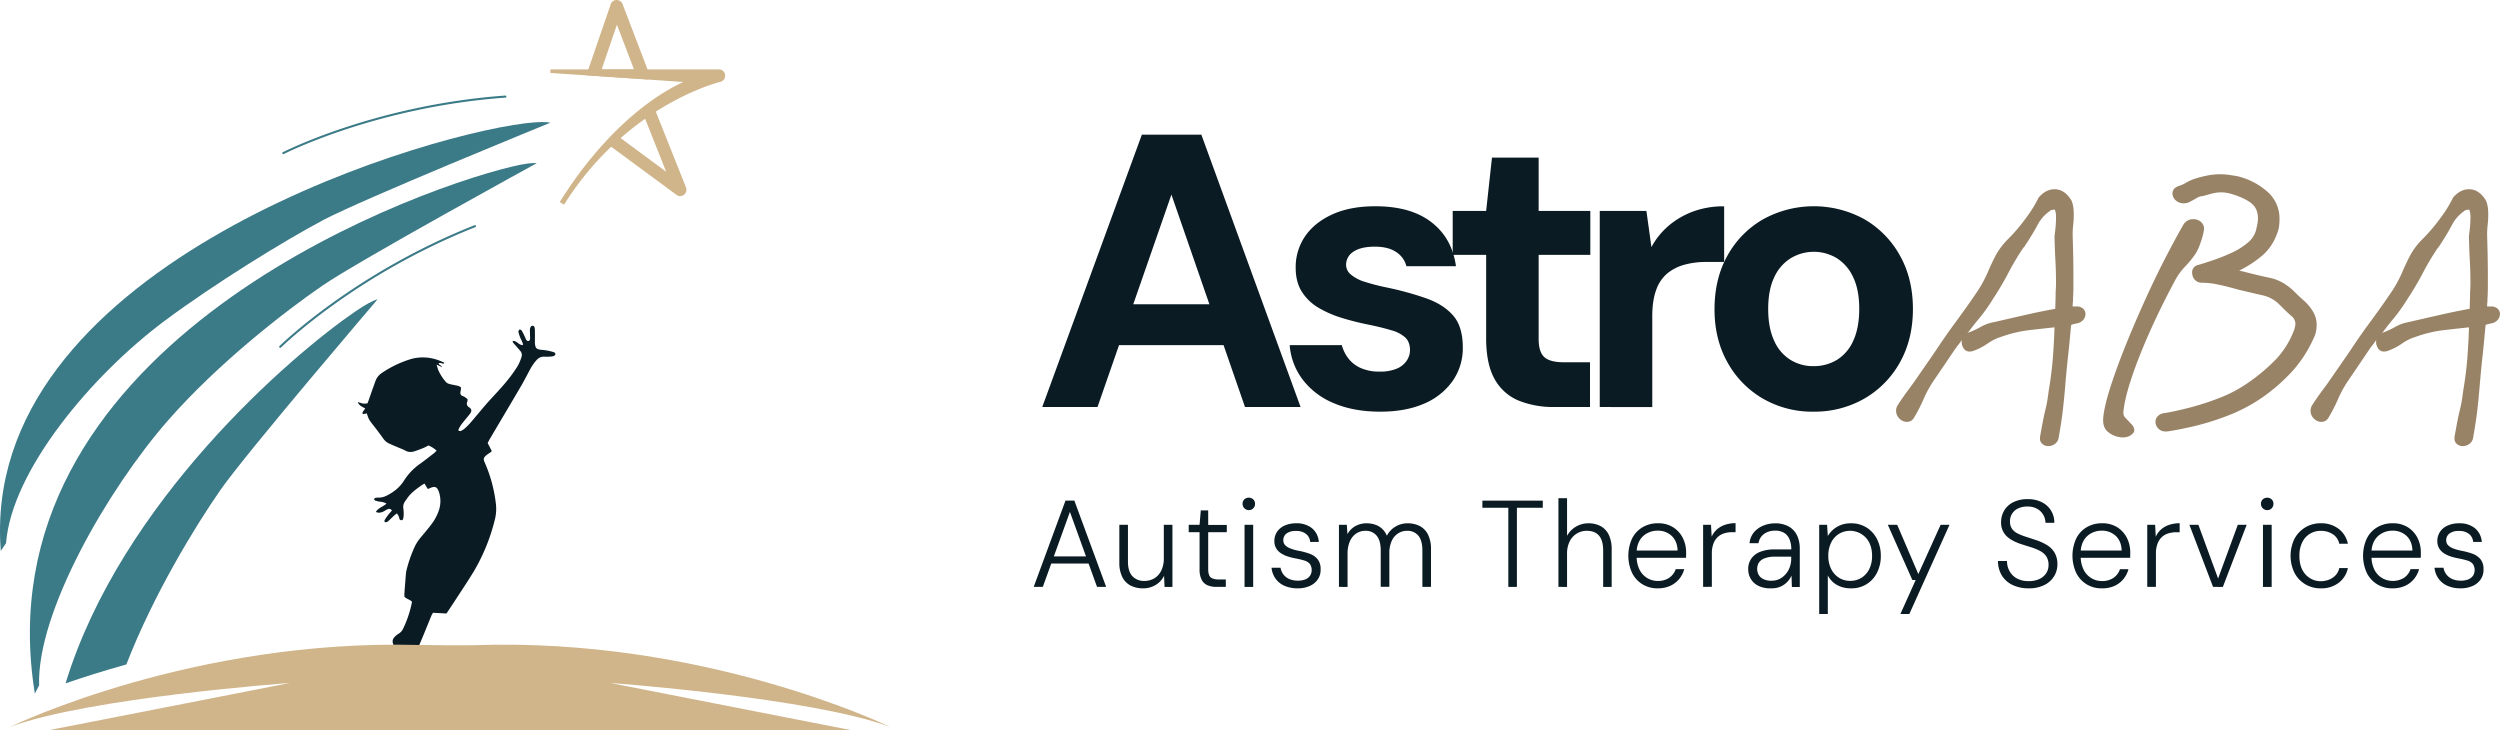
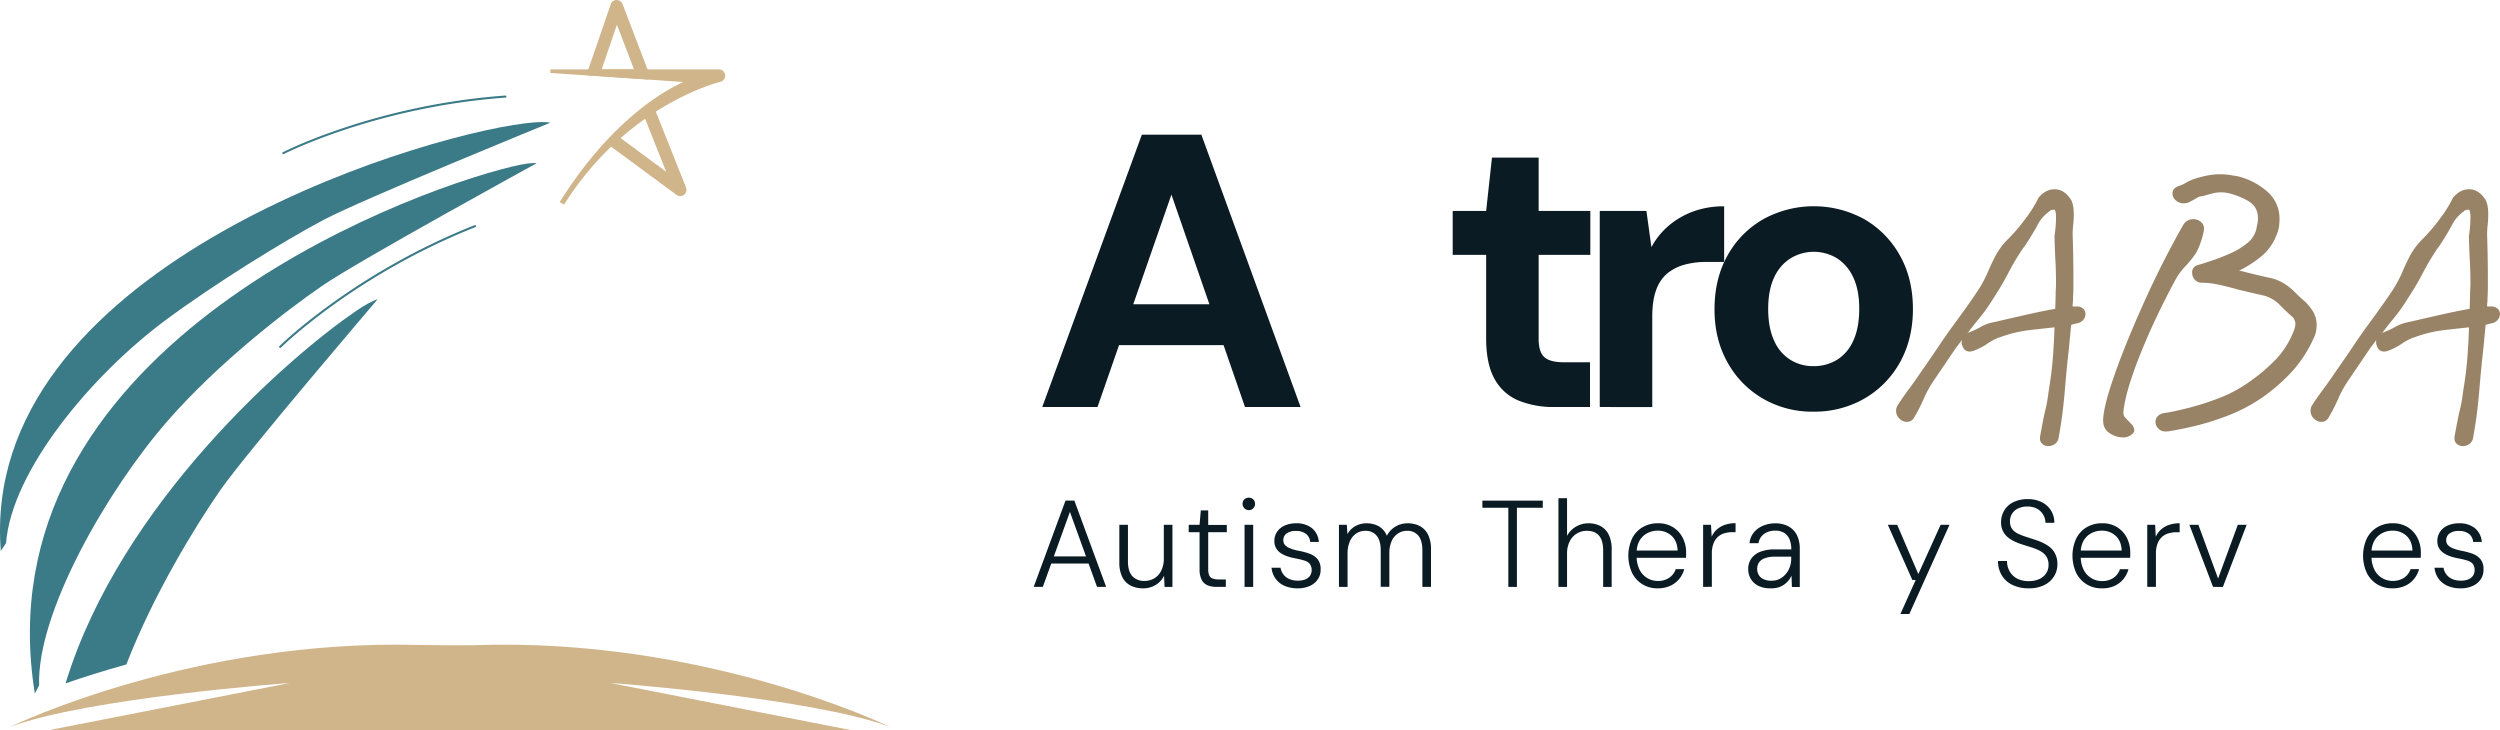
<svg xmlns="http://www.w3.org/2000/svg" viewBox="0 0 1500 438.07">
  <defs>
    <style>.cls-1{fill:#0a1b23;}.cls-2{fill:#3b7a87;}.cls-3{fill:#d0b48a;}.cls-4{fill:#998367;}</style>
  </defs>
  <title>main-color</title>
  <g id="Layer_2" data-name="Layer 2">
    <g id="Layer_1-2" data-name="Layer 1">
-       <path class="cls-1" d="M333.23,212.33c-.15-.93-1-1-1.71-1.25a30.88,30.88,0,0,0-6.67-1.17c-3.08-.37-3.65-1-3.91-4.11,0-.37,0-.75,0-1.13,0-2,.06-4,0-5.94a10.54,10.54,0,0,0-.26-2.51,1.44,1.44,0,0,0-1-.79,1.43,1.43,0,0,0-1.16.55,3.76,3.76,0,0,0-.58,1.84c0,1.59.08,3.19.12,4.79,0,.77,0,1.62-.81,1.94s-1.45-.39-1.85-1.36c-.58-1.39-1.24-2.75-1.94-4.09-.34-.65-.74-1.34-1.65-1.4a1.64,1.64,0,0,0-.63,2,23.77,23.77,0,0,0,1,2.94c.43,1.05,1,2.05,1.4,3.09a5.37,5.37,0,0,1,.19,1.31c-2.55.14-3.69-2.82-6.17-2.45,0,1,.66,1.45,1.14,2q1.68,1.9,3.34,3.84a3.82,3.82,0,0,1,.75,4,29,29,0,0,1-2.08,4.93,74.13,74.13,0,0,1-4.65,6.75c-3.79,5-8.1,9.46-12.3,14.06-2.42,2.64-4.69,5.42-7,8.14-1.6,1.87-3.14,3.78-4.76,5.61a35.38,35.38,0,0,1-3,3,11.8,11.8,0,0,1-2.33,1.58,1.62,1.62,0,0,1-1.31,0c-.53-.26-.33-.85-.11-1.25a21.81,21.81,0,0,1,1.77-2.88c1.56-2,3.22-3.94,4.81-5.94,1.32-1.67,1.29-2.92-.41-4.06a2.51,2.51,0,0,1-1.08-3.37,8.48,8.48,0,0,0,.23-1.32,7.43,7.43,0,0,0-3.09-2.09,1.92,1.92,0,0,1-1.25-2.27l.41-2.69c-1-1.11-2.24-1.2-3.43-1.46s-2.6-.47-3.86-.86a4.18,4.18,0,0,1-1.88-1.16,28.21,28.21,0,0,1-4.44-6.86c-.44-1-.68-2.08-1.14-3.53l3.27,1.49c-.29-1.12-1.79-1.11-2-2.34,1-.37,1.74.14,2.54.24.35,0,.77.16.78-.59-1-.41-2-.89-3.06-1.27a26.86,26.86,0,0,0-16.42-1,64,64,0,0,0-17.86,8.45,9.64,9.64,0,0,0-3.86,4.77c-1.47,4-2.84,8-4.26,12-.18.51-.4,1-.61,1.54-.59,0-1.05.12-1.51.12a7.22,7.22,0,0,1-1.4-.1c-.56-.11-1.09-.34-1.64-.45-.38-.08-.8-.59-1.19,0,1.33,1.78,1.33,1.78,4.43,3.46-.47.69-1,1.34-1.4,2.05-.22.38-.47.85.07,1.34l2.27-.42c1.29,3.86,1.33,3.83,4.16,7.44,2,2.52,3.89,5.1,5.76,7.71a8.5,8.5,0,0,0,3.41,2.89c1.88.88,3.8,1.65,5.71,2.47,1.3.56,2.65,1,3.88,1.7a6.51,6.51,0,0,0,5.19.66c2-.6,3.91-1.35,5.84-2.12,1-.41,2-1,3.07-1.51a16.24,16.24,0,0,1,4.88,3.12c-.68.64-1.24,1.26-1.89,1.76-2.61,2-5.21,4.07-7.89,6a35.37,35.37,0,0,0-9.76,10.12c-2.56,4.18-6.29,7-10.56,9.15a10.62,10.62,0,0,1-4.63,1.14,10.59,10.59,0,0,0-2,.13,1.11,1.11,0,0,0-.74.7,1,1,0,0,0,.49.88,17.19,17.19,0,0,0,3,.74,8.48,8.48,0,0,1,3.87,1.14c-2,1.91-4.89,2.47-6.35,5a7.72,7.72,0,0,0,1.46.45,6.77,6.77,0,0,0,3.75-1.08,10.27,10.27,0,0,1,2-1.05,1.79,1.79,0,0,1,2.39.87c-.75.86-1.48,1.6-2.1,2.42a32.78,32.78,0,0,0-2.23,3.25c-.19.31,0,.84,0,1.21a2.26,2.26,0,0,0,2.24-.65c1.19-1.07,2.32-2.22,3.49-3.3.46-.42,1-.77,1.61-1.26a11.48,11.48,0,0,1,1,1.49,10.9,10.9,0,0,1,.51,1.62,1.19,1.19,0,0,0,1.22,1c.7,0,1-.57,1.09-1.12a10.53,10.53,0,0,0,.26-2.23A23.57,23.57,0,0,0,242,305a5.66,5.66,0,0,1,.91-4c.45-.72,1-1.4,1.46-2.09,2.3-3.34,5.58-5.59,8.8-7.9a16.49,16.49,0,0,1,1.55-.84l1.92,3.2a7.31,7.31,0,0,0,.95-.32c3.42-1.62,4.72-1.09,5.88,2.45.06.18.11.36.16.54a17.46,17.46,0,0,1-.1,9.51,28.44,28.44,0,0,1-4.5,8.78c-1.85,2.49-3.87,4.87-5.86,7.26a31.41,31.41,0,0,0-3.91,5.53A78.33,78.33,0,0,0,244,341.74a14.41,14.41,0,0,0-.46,2.78q-.48,5.79-.9,11.57c0,.73,0,1.48.05,2,1.41,1.42,3.39,1.65,4.52,3a65.51,65.51,0,0,1-5.5,16.45,6.71,6.71,0,0,1-2.72,2.79,10.19,10.19,0,0,0-2.16,1.79,3.65,3.65,0,0,0-1.07,3.87c.6,2.09,1.16,4.18,1.73,6.27a19.54,19.54,0,0,0,2.83,3.69,29.77,29.77,0,0,0,5.76,3.77c1.17.62,3.75,1.75,3.88,1.78a14.45,14.45,0,0,0,6.66-.37,14.86,14.86,0,0,0-3.08-4.37c-2.64-3-3.5-6.29-1.79-10.19,2.49-5.71,4.75-11.52,7.13-17.27a13.68,13.68,0,0,1,.94-1.64l8.06.44c1.55-2.32,3-4.5,4.46-6.72,4.06-6.25,8.24-12.43,12.09-18.8A114.31,114.31,0,0,0,296.85,312a26.07,26.07,0,0,0,.64-10.11,85.81,85.81,0,0,0-6.7-24.49c-.82-1.77-.69-2.72.72-4a22.1,22.1,0,0,1,2.27-1.67c.43-.32,1.09-.39,1.22-1.22l-2.41-4.7c.47-.88.88-1.73,1.36-2.53,6.28-10.64,12.6-21.26,18.85-31.93,1.85-3.17,3.49-6.47,5.25-9.7a27.24,27.24,0,0,1,3.86-5.56,5.71,5.71,0,0,1,4.74-2.09c.85.05,1.7.06,2.54,0a15.18,15.18,0,0,0,2.25-.17C332.57,213.63,333.34,213,333.23,212.33Z" />
      <path class="cls-2" d="M.48,330.56C-12.6,163.35,245.22,82.66,315,74c7.29-.9,12.53-1,15.2-.37,0,0-112.57,45.84-136.3,58.42S128.58,170.35,99,192.33C54.79,225.25,7,282.5,3.62,325.89" />
      <path class="cls-2" d="M20.91,416.17C-12.08,211.85,238.63,116.5,307,100c7.13-1.72,12.32-2.44,15.05-2.09,0,0-106.61,58.37-128.74,73.57s-62.2,46.21-92.35,80.6c-36.36,41.48-79,115.62-77.48,159.12" />
      <path class="cls-2" d="M226.56,179.59S147.57,272,132.25,294c-14.93,21.45-40.35,63-56.43,104.66-13.67,3.82-25.93,7.69-36.48,11.36C72.5,301.24,174.45,213.36,213.19,186.88,219.27,182.71,223.84,180.25,226.56,179.59Z" />
      <path class="cls-2" d="M170,92.52a.63.63,0,0,1-.28-1.19c.54-.28,55.72-28.39,133.46-34a.61.61,0,0,1,.67.58.63.63,0,0,1-.58.67c-77.47,5.58-132.43,33.56-133,33.85A.59.59,0,0,1,170,92.52Z" />
      <path class="cls-2" d="M168.13,208.73a.61.61,0,0,1-.45-.19.63.63,0,0,1,0-.89c.43-.43,44.6-43.82,117.07-72.54a.64.64,0,0,1,.81.36.62.62,0,0,1-.35.81C213,164.89,169,208.11,168.57,208.55A.62.62,0,0,1,168.13,208.73Z" />
      <path class="cls-3" d="M435.09,45a3.82,3.82,0,0,1-2.91,4.12c-.55.1-56.13,13.67-93.76,73.71l-2.56-1.65c12.56-20.05,25.92-35.68,38.74-47.49S399.72,53.91,410,49.19l-21.2-1.46L352,45.22l-21.76-1.45V41.65h101.1A3.72,3.72,0,0,1,435.09,45Z" />
      <path class="cls-3" d="M389.42,44.07l-.9-2.42-15-39.24A3.91,3.91,0,0,0,369.92,0a3.66,3.66,0,0,0-3.46,2.51L353,41.65l-.85,2.52a2.61,2.61,0,0,0-.2,1l36.83,2.51c.1,0,.15-.15.2-.2A3.7,3.7,0,0,0,389.42,44.07ZM361,41.65l9.15-26.83,10.25,26.83Z" />
      <path class="cls-3" d="M408.11,117.64a3.72,3.72,0,0,1-2.24-.74L364.11,86.13l4.47-6.07,31.14,23L385.3,66.83l7-2.8,19.31,48.45a3.76,3.76,0,0,1-3.5,5.16Z" />
      <path class="cls-3" d="M534.08,436.16c-3.26-1.55-112.74-53.9-249.73-49.05-4.74.17-27.21,0-33.57-.15C116.1,383.51,9.2,434.63,6,436.16c46.83-17.54,167.93-26.38,167.93-26.38L29.45,438.07H510.61L366.15,409.78S487.25,418.62,534.08,436.16Z" />
      <path class="cls-1" d="M620.22,352.14l19.07-51.76h5.33l19.07,51.76h-5.47l-16.27-45-16.26,45Zm8.72-14,1.55-4.29h22.85l1.55,4.29Z" />
      <path class="cls-1" d="M685.8,353a16,16,0,0,1-7.43-1.66,11.45,11.45,0,0,1-5-5.14,19.33,19.33,0,0,1-1.77-8.8V314.87h5.17v22q0,5.93,2.63,8.8a9.34,9.34,0,0,0,7.28,2.88,11.25,11.25,0,0,0,5.95-1.59,11,11,0,0,0,4.14-4.62,16.6,16.6,0,0,0,1.52-7.47v-20h5.17v37.27h-4.73l-.29-6.66a13.19,13.19,0,0,1-5.14,5.55A14.47,14.47,0,0,1,685.8,353Z" />
      <path class="cls-1" d="M729.94,352.14a13.74,13.74,0,0,1-5.47-1,7.09,7.09,0,0,1-3.51-3.33,14,14,0,0,1-1.22-6.4v-22.1h-6.51v-4.44h6.51l.74-8.65h4.44v8.72h11.16v4.37H724.92v22.1c0,2.47.49,4.13,1.48,5s2.73,1.29,5.25,1.29h3.84v4.44Z" />
      <path class="cls-1" d="M749.32,306.07a3.68,3.68,0,0,1-2.66-1.07,3.61,3.61,0,0,1-1.11-2.7,3.5,3.5,0,0,1,1.07-2.7,4,4,0,0,1,5.29,0,3.49,3.49,0,0,1,1.1,2.7,3.66,3.66,0,0,1-1.07,2.7A3.58,3.58,0,0,1,749.32,306.07Zm-2.59,46.07V314.87h5.18v37.27Z" />
      <path class="cls-1" d="M778.6,353a19.31,19.31,0,0,1-7.8-1.47,13,13,0,0,1-5.4-4.26,13.6,13.6,0,0,1-2.48-6.61h5.4a9.25,9.25,0,0,0,1.66,3.91,8.91,8.91,0,0,0,3.52,2.81,12.26,12.26,0,0,0,5.25,1,11.39,11.39,0,0,0,4.62-.81,6.17,6.17,0,0,0,2.73-2.26,6.46,6.46,0,0,0-.22-7,6.75,6.75,0,0,0-3.29-2,50.33,50.33,0,0,0-5.18-1.25,34.64,34.64,0,0,1-4.77-1.19,16.9,16.9,0,0,1-4.06-1.92,9.1,9.1,0,0,1-2.89-3,8.2,8.2,0,0,1-1.07-4.25,9.87,9.87,0,0,1,1.59-5.58,10.66,10.66,0,0,1,4.55-3.77,16.45,16.45,0,0,1,7-1.37,14.63,14.63,0,0,1,9.32,2.85,11.64,11.64,0,0,1,4.21,8.32h-5.18a6.69,6.69,0,0,0-2.51-4.81,9.33,9.33,0,0,0-6-1.77,9.13,9.13,0,0,0-5.66,1.51,4.93,4.93,0,0,0-1.95,4.11,4.13,4.13,0,0,0,1,2.81,8.2,8.2,0,0,0,3.07,2,26,26,0,0,0,5,1.44,42.59,42.59,0,0,1,6.54,1.74,11.29,11.29,0,0,1,4.88,3.25,9.15,9.15,0,0,1,1.89,6.18,10,10,0,0,1-1.63,5.91,11.21,11.21,0,0,1-4.77,4A17.18,17.18,0,0,1,778.6,353Z" />
      <path class="cls-1" d="M803.37,352.14V314.87h4.73l.37,5.62a12,12,0,0,1,4.73-4.81,13.57,13.57,0,0,1,6.73-1.7,15.67,15.67,0,0,1,5.18.82,11.67,11.67,0,0,1,4.14,2.44,12.09,12.09,0,0,1,2.88,4.21,13.22,13.22,0,0,1,5.14-5.47,13.88,13.88,0,0,1,7.21-2,15.66,15.66,0,0,1,7.47,1.7,11.48,11.48,0,0,1,4.91,5.18,19.62,19.62,0,0,1,1.74,8.8v22.48h-5.17V330.25c0-3.94-.81-6.89-2.41-8.84a8.37,8.37,0,0,0-6.84-2.92,9.64,9.64,0,0,0-5.39,1.59,10.48,10.48,0,0,0-3.81,4.59,17.71,17.71,0,0,0-1.37,7.43v20h-5.18V330.25q0-5.91-2.44-8.84a8.31,8.31,0,0,0-6.73-2.92,9.75,9.75,0,0,0-5.5,1.59,10.73,10.73,0,0,0-3.81,4.66,18.13,18.13,0,0,0-1.41,7.58v19.82Z" />
      <path class="cls-1" d="M905,352.14V304.66H889.43v-4.28h36.24v4.28H910.14v47.48Z" />
      <path class="cls-1" d="M935.06,352.14V298.9h5.17v22.62a14,14,0,0,1,5.36-5.54,14.55,14.55,0,0,1,7.43-2,15.29,15.29,0,0,1,7.36,1.7,11.63,11.63,0,0,1,4.88,5.18,19.79,19.79,0,0,1,1.74,8.87v22.41h-5.1V330.32q0-6-2.48-8.91c-1.65-1.94-4.08-2.92-7.28-2.92a11.28,11.28,0,0,0-10.32,6.32,16.38,16.38,0,0,0-1.59,7.58v19.75Z" />
      <path class="cls-1" d="M994.58,353a17,17,0,0,1-9.13-2.44,16.75,16.75,0,0,1-6.21-6.84,24.78,24.78,0,0,1,0-20.59,16.22,16.22,0,0,1,6.25-6.76,17.71,17.71,0,0,1,9.28-2.41,16.59,16.59,0,0,1,9.17,2.44,16.07,16.07,0,0,1,5.73,6.36,19,19,0,0,1,2,8.58v1.51c0,.52,0,1.13-.08,1.82H980.9v-4.37h25.66q-.22-5.69-3.59-8.8a12,12,0,0,0-8.46-3.1,13,13,0,0,0-6.14,1.51,11.46,11.46,0,0,0-4.62,4.44,14.19,14.19,0,0,0-1.74,7.36v1.92a17.33,17.33,0,0,0,1.81,8.36,12.24,12.24,0,0,0,4.7,4.95,12.09,12.09,0,0,0,6.06,1.63,12,12,0,0,0,6.95-1.89,10.38,10.38,0,0,0,3.92-5.21h5.1a15.71,15.71,0,0,1-3,5.88,15.07,15.07,0,0,1-5.4,4.14A17.68,17.68,0,0,1,994.58,353Z" />
      <path class="cls-1" d="M1021.87,352.14V314.87h4.73L1027,322a12.74,12.74,0,0,1,3.18-4.36,14.11,14.11,0,0,1,4.8-2.74,19.63,19.63,0,0,1,6.36-1v5.4h-2a16.71,16.71,0,0,0-4.58.63,10,10,0,0,0-3.92,2.11,10.28,10.28,0,0,0-2.73,4,16.59,16.59,0,0,0-1,6.28v19.75Z" />
      <path class="cls-1" d="M1062.31,353a15.66,15.66,0,0,1-7.51-1.62,10.84,10.84,0,0,1-4.43-4.22,11.49,11.49,0,0,1-1.44-5.69,10.68,10.68,0,0,1,2-6.51,11.73,11.73,0,0,1,5.54-4,23.54,23.54,0,0,1,8.24-1.33h10.06a15.18,15.18,0,0,0-1.11-6.14,8.26,8.26,0,0,0-3.22-3.81,10.11,10.11,0,0,0-5.36-1.29,11.18,11.18,0,0,0-6.58,1.92,8.39,8.39,0,0,0-3.4,5.62h-5.39a12,12,0,0,1,2.69-6.58,14.39,14.39,0,0,1,5.62-4A18.65,18.65,0,0,1,1065,314a16.29,16.29,0,0,1,8.4,2,12.15,12.15,0,0,1,4.88,5.36,18.33,18.33,0,0,1,1.59,7.84v23h-4.74l-.22-6.81a14.34,14.34,0,0,1-1.88,3,12.41,12.41,0,0,1-2.67,2.44,13,13,0,0,1-3.51,1.66A15.23,15.23,0,0,1,1062.31,353Zm.59-4.58a10.59,10.59,0,0,0,4.95-1.11,12,12,0,0,0,3.7-3,12.92,12.92,0,0,0,2.37-4.21,14.77,14.77,0,0,0,.81-4.81V334H1065a17,17,0,0,0-6.28,1,7,7,0,0,0-3.4,2.59,7.4,7.4,0,0,0,0,7.5,6.63,6.63,0,0,0,2.92,2.48A11.1,11.1,0,0,0,1062.9,348.44Z" />
-       <path class="cls-1" d="M1091.52,368.4V314.87h4.73l.44,6.73a16.07,16.07,0,0,1,3.11-3.74,15.39,15.39,0,0,1,4.62-2.81,16.69,16.69,0,0,1,6.17-1.07,17.12,17.12,0,0,1,9.43,2.59,17.54,17.54,0,0,1,6.25,7,21.92,21.92,0,0,1,2.22,10,21.61,21.61,0,0,1-2.26,10,16.81,16.81,0,0,1-15.71,9.42,16.52,16.52,0,0,1-8.32-2,13.77,13.77,0,0,1-5.51-5.73V368.4Zm18.63-19.89a12.43,12.43,0,0,0,6.8-1.88,12.89,12.89,0,0,0,4.62-5.22,17.45,17.45,0,0,0,1.67-7.91,17.81,17.81,0,0,0-1.67-7.91,12.94,12.94,0,0,0-18.22-5.25,12.77,12.77,0,0,0-4.66,5.21,17.38,17.38,0,0,0-1.7,7.95,17.17,17.17,0,0,0,1.7,7.88,13.08,13.08,0,0,0,4.66,5.25A12.43,12.43,0,0,0,1110.15,348.51Z" />
      <path class="cls-1" d="M1140.24,368.4l9.17-20.4h-2l-14.72-33.13h5.62L1151,344.45l13.38-29.58h5.33l-24.11,53.53Z" />
      <path class="cls-1" d="M1217.29,353a22,22,0,0,1-9.87-2.07,14.92,14.92,0,0,1-6.4-5.8,16.4,16.4,0,0,1-2.22-8.54h5.4a12.34,12.34,0,0,0,1.48,6A11.17,11.17,0,0,0,1210,347a14.32,14.32,0,0,0,7.25,1.66,14.6,14.6,0,0,0,6.47-1.29,10,10,0,0,0,4-3.44,8.76,8.76,0,0,0,1.4-4.88,9.13,9.13,0,0,0-1.36-5.25,10.24,10.24,0,0,0-3.74-3.25,30.85,30.85,0,0,0-5.36-2.19c-2-.61-4.1-1.29-6.32-2q-6-2.07-8.8-5.1a11.22,11.22,0,0,1-2.89-7.76,13.68,13.68,0,0,1,1.89-7.21,13,13,0,0,1,5.51-5,18.92,18.92,0,0,1,8.58-1.81,18.36,18.36,0,0,1,8.39,1.81,13.42,13.42,0,0,1,7.58,12.39h-5.32a9.79,9.79,0,0,0-4.85-8.32,11.7,11.7,0,0,0-6.1-1.44A12.6,12.6,0,0,0,1211,305a8.3,8.3,0,0,0-5,7.87,7.49,7.49,0,0,0,1.18,4.37,9,9,0,0,0,3.33,2.81,33.86,33.86,0,0,0,5,2q2.88.93,6.43,2.11a30.63,30.63,0,0,1,6.43,3,13.23,13.23,0,0,1,4.44,4.55,13.63,13.63,0,0,1,1.63,7,13.48,13.48,0,0,1-1.89,6.88,14.18,14.18,0,0,1-5.73,5.32A20.1,20.1,0,0,1,1217.29,353Z" />
      <path class="cls-1" d="M1261.06,353a17,17,0,0,1-9.13-2.44,16.75,16.75,0,0,1-6.21-6.84,24.78,24.78,0,0,1,0-20.59,16.22,16.22,0,0,1,6.25-6.76,17.71,17.71,0,0,1,9.28-2.41,16.59,16.59,0,0,1,9.17,2.44,16.07,16.07,0,0,1,5.73,6.36,19,19,0,0,1,2,8.58v1.51c0,.52,0,1.13-.08,1.82h-30.61v-4.37H1273q-.22-5.69-3.59-8.8a12,12,0,0,0-8.46-3.1,13,13,0,0,0-6.14,1.51,11.59,11.59,0,0,0-4.62,4.44,14.19,14.19,0,0,0-1.74,7.36v1.92a17.33,17.33,0,0,0,1.81,8.36A12.24,12.24,0,0,0,1255,347a12.09,12.09,0,0,0,6.06,1.63,12,12,0,0,0,7-1.89,10.32,10.32,0,0,0,3.92-5.21h5.1a15.71,15.71,0,0,1-3,5.88,15.07,15.07,0,0,1-5.4,4.14A17.68,17.68,0,0,1,1261.06,353Z" />
      <path class="cls-1" d="M1288.35,352.14V314.87h4.73l.37,7.17a12.74,12.74,0,0,1,3.18-4.36,14.11,14.11,0,0,1,4.8-2.74,19.67,19.67,0,0,1,6.36-1v5.4h-2a16.71,16.71,0,0,0-4.58.63,10,10,0,0,0-3.92,2.11,10.39,10.39,0,0,0-2.73,4,16.59,16.59,0,0,0-1,6.28v19.75Z" />
      <path class="cls-1" d="M1327.83,352.14l-14.2-37.27h5.4l11.83,32.24,11.83-32.24H1348l-14.27,37.27Z" />
-       <path class="cls-1" d="M1360.36,306.07a3.72,3.72,0,0,1-2.66-1.07,3.61,3.61,0,0,1-1.11-2.7,3.51,3.51,0,0,1,1.08-2.7,4,4,0,0,1,5.28,0,3.46,3.46,0,0,1,1.11,2.7A3.69,3.69,0,0,1,1363,305,3.58,3.58,0,0,1,1360.36,306.07Zm-2.58,46.07V314.87H1363v37.27Z" />
-       <path class="cls-1" d="M1392.38,353a17.67,17.67,0,0,1-9.21-2.44,17.28,17.28,0,0,1-6.47-6.84,23.39,23.39,0,0,1,0-20.48,17.78,17.78,0,0,1,6.47-6.8,17.51,17.51,0,0,1,9.21-2.48,17.05,17.05,0,0,1,10.83,3.37,14.85,14.85,0,0,1,5.51,8.91h-5.17a8.9,8.9,0,0,0-3.89-5.73,12.83,12.83,0,0,0-7.28-2,12.32,12.32,0,0,0-6.28,1.67,12.13,12.13,0,0,0-4.66,5,17.73,17.73,0,0,0-1.78,8.43,19,19,0,0,0,1,6.58,13.36,13.36,0,0,0,2.84,4.69,12.33,12.33,0,0,0,4.07,2.85,12,12,0,0,0,4.77,1,13.71,13.71,0,0,0,5.06-.92,10.66,10.66,0,0,0,4-2.7,8.87,8.87,0,0,0,2.15-4.29h5.17a14.72,14.72,0,0,1-5.47,8.84A17,17,0,0,1,1392.38,353Z" />
      <path class="cls-1" d="M1435.41,353a17,17,0,0,1-9.13-2.44,16.75,16.75,0,0,1-6.21-6.84,24.88,24.88,0,0,1,0-20.59,16.22,16.22,0,0,1,6.25-6.76,17.71,17.71,0,0,1,9.28-2.41,16.57,16.57,0,0,1,9.17,2.44,16.07,16.07,0,0,1,5.73,6.36,18.85,18.85,0,0,1,2,8.58v1.51c0,.52,0,1.13-.07,1.82h-30.61v-4.37h25.65q-.23-5.69-3.58-8.8a12,12,0,0,0-8.47-3.1,13,13,0,0,0-6.14,1.51,11.59,11.59,0,0,0-4.62,4.44,14.19,14.19,0,0,0-1.74,7.36v1.92a17.44,17.44,0,0,0,1.81,8.36,12.24,12.24,0,0,0,4.7,4.95,12.93,12.93,0,0,0,13-.26,10.31,10.31,0,0,0,3.91-5.21h5.11a15.88,15.88,0,0,1-3,5.88,15,15,0,0,1-5.39,4.14A17.73,17.73,0,0,1,1435.41,353Z" />
      <path class="cls-1" d="M1476.38,353a19.4,19.4,0,0,1-7.81-1.47,13.05,13.05,0,0,1-5.39-4.26,13.5,13.5,0,0,1-2.48-6.61h5.4a9.12,9.12,0,0,0,1.66,3.91,8.87,8.87,0,0,0,3.51,2.81,12.32,12.32,0,0,0,5.25,1,11.32,11.32,0,0,0,4.62-.81,6.2,6.2,0,0,0,2.74-2.26,6.51,6.51,0,0,0-.22-7,6.8,6.8,0,0,0-3.29-2,50.33,50.33,0,0,0-5.18-1.25,34.29,34.29,0,0,1-4.77-1.19,16.9,16.9,0,0,1-4.06-1.92,9.1,9.1,0,0,1-2.89-3,8.2,8.2,0,0,1-1.07-4.25,9.87,9.87,0,0,1,1.59-5.58,10.61,10.61,0,0,1,4.55-3.77,16.45,16.45,0,0,1,7-1.37,14.6,14.6,0,0,1,9.31,2.85,11.65,11.65,0,0,1,4.22,8.32h-5.18a6.72,6.72,0,0,0-2.51-4.81,9.35,9.35,0,0,0-6-1.77,9.11,9.11,0,0,0-5.66,1.51,4.94,4.94,0,0,0-2,4.11,4.14,4.14,0,0,0,1,2.81,8.2,8.2,0,0,0,3.07,2,26,26,0,0,0,5,1.44,42.59,42.59,0,0,1,6.54,1.74,11.29,11.29,0,0,1,4.88,3.25,9.15,9.15,0,0,1,1.89,6.18,10,10,0,0,1-1.63,5.91,11.21,11.21,0,0,1-4.77,4A17.18,17.18,0,0,1,1476.38,353Z" />
      <path class="cls-4" d="M1229.06,267.66a5.41,5.41,0,0,1-3.85-1.48c-1.06-1-1.44-2.46-1.14-4.42.91-5,1.55-8.44,1.93-10.32s.68-3.3.91-4.21.53-2.19.91-3.85.87-4.77,1.47-9.31q1.82-10.89,2.5-20.31t.91-17.35q-8.64.9-16.23,1.81a76.42,76.42,0,0,0-16.91,4.31h-.22a31.45,31.45,0,0,0-7,3.75,37.36,37.36,0,0,1-8.17,4.19,7.32,7.32,0,0,1-2.28.46,4.15,4.15,0,0,1-4-2.38,6.9,6.9,0,0,1-.8-4.66,36.19,36.19,0,0,1-3.17,4.32q-3.87,5.67-6.7,9.87t-6.7,9.87a67.8,67.8,0,0,0-6.35,11.46,95.15,95.15,0,0,1-5.9,11.46,4.81,4.81,0,0,1-4.08,2.27,6.28,6.28,0,0,1-4.54-2,6.53,6.53,0,0,1-2-4.76,6.32,6.32,0,0,1,.91-3.18q3.39-5.22,6.23-9t6.25-8.74q4.08-5.89,6.92-10t6.46-9.53q4.32-6.36,7.83-11.12t7-9.65q3.52-4.87,7.61-11a73.92,73.92,0,0,0,5.79-10.78q2.14-5.1,4.76-10.1a41.76,41.76,0,0,1,7.6-10l.23-.23a105.87,105.87,0,0,0,10.44-12.37,73.09,73.09,0,0,0,7.49-12.14q4.3-5,9.53-5,6.12,0,10.21,6.81a16.7,16.7,0,0,1,1.13,4.31,37.2,37.2,0,0,1,.23,4.08,55,55,0,0,1-.34,6.13,50.87,50.87,0,0,0-.34,5.9q.23,7.49.34,13.28t.11,12.14v6.12q0,3.18-.23,6.81c0,.61,0,1.44-.11,2.5s-.11,1.81-.11,2.27h2.27a5.52,5.52,0,0,1,4.08,1.36,4.35,4.35,0,0,1,1.36,3.17,5.54,5.54,0,0,1-1.36,3.52,6.5,6.5,0,0,1-4.31,2.16,10,10,0,0,1-1.36.34,5.87,5.87,0,0,0-1.59.56c-.3,3.18-.61,6.4-.91,9.65s-.68,6.84-1.13,10.78q-.92,8.85-1.48,15.77c-.37,4.62-.83,9.3-1.36,14.07s-1.4,10.55-2.61,17.36a5.5,5.5,0,0,1-2.27,3.74A6.7,6.7,0,0,1,1229.06,267.66Zm-33.13-88.5a103.9,103.9,0,0,1-8.16,11.57q-3.64,4.32-7.49,9.53l.68-.68a47.69,47.69,0,0,0,7.6-3.51,25.17,25.17,0,0,1,8.06-2.84q11.79-2.73,20.3-4.65t16.23-3.29l.23-7.72c0-1.36,0-2.72.11-4.08s.11-2.57.11-3.63q0-7.26-.34-13.17t-.56-15c.29-2.12.53-4.09.68-5.9s.22-3.48.22-5a12.33,12.33,0,0,0-.68-5,13.56,13.56,0,0,0-1.47.11,3.28,3.28,0,0,0-1.93,1,22.87,22.87,0,0,0-7.15,8.39q-3.06,5.69-8.06,13.17v-.23a145.48,145.48,0,0,0-9.07,15.09A176.16,176.16,0,0,1,1195.93,179.16Z" />
      <path class="cls-4" d="M1273.54,262.44a14.24,14.24,0,0,1-8.17-2.84q-4.08-2.84-3.4-9.19.67-7,4.42-18.6t9.19-25.08q5.45-13.5,11.69-27.23t12.25-25.3q6-11.58,10.32-19.06a6.81,6.81,0,0,1,6.36-3.63,6.67,6.67,0,0,1,4.54,1.81,5.31,5.31,0,0,1,1.59,5v-.23a38.13,38.13,0,0,1-1.82,7,31.42,31.42,0,0,1-3.41,7.49A58.22,58.22,0,0,1,1311,160a37.73,37.73,0,0,0-6.35,9q-8.4,15.66-15.09,30.75t-10.78,27.45q-4.1,12.38-4.77,20.31a4.28,4.28,0,0,0,1.47,3.41l3.41,3.63a5.39,5.39,0,0,1,1.7,3.63c0,1.06-.83,2.12-2.5,3.18A8.45,8.45,0,0,1,1273.54,262.44Zm27.23-3.63c-2.42.3-4.28-.19-5.56-1.48a5.82,5.82,0,0,1-1.93-4.19,4.91,4.91,0,0,1,1.25-3.29,6.07,6.07,0,0,1,3.74-1.93q5.89-.91,14.86-3.18a160.53,160.53,0,0,0,18.61-6,80.15,80.15,0,0,0,17.59-9.42,109.82,109.82,0,0,0,16.56-14.07,52.6,52.6,0,0,0,10.22-16.34,13.94,13.94,0,0,0,1.13-4.53,6.13,6.13,0,0,0-2.39-4.77q-2.37-2-6.91-6.58a20.55,20.55,0,0,0-10.1-5.79q-5.56-1.24-15.09-3.52c-4.24-1.2-8.14-2.19-11.69-2.94a47.43,47.43,0,0,0-9.87-1.14,5.4,5.4,0,0,1-4.31-1.82,6,6,0,0,1-1.59-4.08,4.43,4.43,0,0,1,3.63-4.77q3.86-1.12,9.19-2.94a113.22,113.22,0,0,0,10.78-4.32,42.12,42.12,0,0,0,9.53-5.9,15.08,15.08,0,0,0,5.22-7.71c.3-1.36.57-2.61.79-3.75a16.49,16.49,0,0,0,.34-3.29q0-6.12-4.2-9.3t-11.91-5.45a20.89,20.89,0,0,0-6.12-.9,20,20,0,0,0-4.66.57c-1.58.37-3.67.94-6.24,1.7a6.85,6.85,0,0,0-3.63,1.13q-1.82,1.14-5,2.72a7.52,7.52,0,0,1-1.36.34,7.81,7.81,0,0,1-1.36.12,6.83,6.83,0,0,1-4.88-1.82,5.48,5.48,0,0,1-1.93-4.08c0-2.12,1.28-3.63,3.86-4.54a18,18,0,0,0,4.43-2,24.76,24.76,0,0,1,5.78-2.5,66.43,66.43,0,0,1,7.26-1.82,40.84,40.84,0,0,1,7.49-.68,34.08,34.08,0,0,1,4.88.35c1.59.22,3.29.49,5.1.79a41.59,41.59,0,0,1,17.59,8.85,21.21,21.21,0,0,1,7.83,17,32.45,32.45,0,0,1-.34,4.65,17.88,17.88,0,0,1-1.48,4.88,30.13,30.13,0,0,1-9.19,12.82,67.18,67.18,0,0,1-13.27,8.51,6.3,6.3,0,0,1,1.36.23l1.81.45q7.73,2,15.78,3.74t15.08,9c1.37,1.36,3,2.91,5,4.65a28.64,28.64,0,0,1,5.22,6.24A15.53,15.53,0,0,1,1390,195a22.3,22.3,0,0,1-.35,3.64,15,15,0,0,1-1.47,4.31A75.39,75.39,0,0,1,1376,222.05a108.4,108.4,0,0,1-18.49,16.34,98.85,98.85,0,0,1-20.31,10.78,154.69,154.69,0,0,1-20.42,6.46Q1307.11,257.9,1300.77,258.81Z" />
      <path class="cls-4" d="M1477.76,267.66a5.41,5.41,0,0,1-3.85-1.48c-1.06-1-1.44-2.46-1.14-4.42.91-5,1.55-8.44,1.93-10.32s.68-3.3.91-4.21.52-2.19.91-3.85.86-4.77,1.47-9.31q1.82-10.89,2.5-20.31t.9-17.35q-8.62.9-16.22,1.81a76.28,76.28,0,0,0-16.91,4.31H1448a31.74,31.74,0,0,0-7,3.75,36.91,36.91,0,0,1-8.17,4.19,7.22,7.22,0,0,1-2.27.46,4.17,4.17,0,0,1-4-2.38,6.89,6.89,0,0,1-.79-4.66,35.13,35.13,0,0,1-3.18,4.32q-3.86,5.67-6.69,9.87t-6.7,9.87a66.43,66.43,0,0,0-6.35,11.46,96.62,96.62,0,0,1-5.9,11.46,4.81,4.81,0,0,1-4.08,2.27,6.26,6.26,0,0,1-4.54-2,6.49,6.49,0,0,1-2-4.76,6.41,6.41,0,0,1,.9-3.18q3.4-5.22,6.24-9c1.89-2.5,4-5.41,6.24-8.74,2.73-3.93,5-7.26,6.93-10s4-5.9,6.46-9.53q4.31-6.36,7.83-11.12t7-9.65q3.52-4.87,7.61-11a73.8,73.8,0,0,0,5.78-10.78q2.16-5.1,4.77-10.1a41.5,41.5,0,0,1,7.6-10l.22-.23a105.9,105.9,0,0,0,10.45-12.37,72.93,72.93,0,0,0,7.48-12.14q4.31-5,9.53-5,6.13,0,10.21,6.81a16.35,16.35,0,0,1,1.14,4.31,37.2,37.2,0,0,1,.23,4.08,52.66,52.66,0,0,1-.35,6.13,53.17,53.17,0,0,0-.33,5.9c.14,5,.26,9.42.33,13.28s.12,7.9.12,12.14v6.12q0,3.18-.23,6.81c0,.61,0,1.44-.11,2.5s-.11,1.81-.11,2.27h2.26a5.55,5.55,0,0,1,4.09,1.36,4.35,4.35,0,0,1,1.36,3.17,5.54,5.54,0,0,1-1.36,3.52,6.53,6.53,0,0,1-4.31,2.16,10,10,0,0,1-1.36.34,5.87,5.87,0,0,0-1.59.56q-.47,4.77-.91,9.65t-1.13,10.78q-.91,8.85-1.48,15.77c-.38,4.62-.83,9.3-1.36,14.07s-1.4,10.55-2.61,17.36a5.5,5.5,0,0,1-2.27,3.74A6.7,6.7,0,0,1,1477.76,267.66Zm-33.13-88.5a105.24,105.24,0,0,1-8.16,11.57q-3.65,4.32-7.49,9.53l.67-.68a47.41,47.41,0,0,0,7.61-3.51,25.2,25.2,0,0,1,8-2.84q11.81-2.73,20.31-4.65t16.23-3.29l.23-7.72c0-1.36,0-2.72.11-4.08s.11-2.57.11-3.63q0-7.26-.34-13.17t-.57-15q.45-3.18.69-5.9c.14-1.81.22-3.48.22-5a12.33,12.33,0,0,0-.68-5,13.23,13.23,0,0,0-1.47.11,3.25,3.25,0,0,0-1.93,1,22.77,22.77,0,0,0-7.15,8.39Q1468,141,1463,148.53v-.23a147.53,147.53,0,0,0-9.08,15.09A173.4,173.4,0,0,1,1444.63,179.16Z" />
      <path class="cls-1" d="M625.35,244.21l59.76-163.4h35.71l59.53,163.4H747L702.85,116.76,658.5,244.21Zm26.38-37.12,8.4-24.51h83.1l8.17,24.51Z" />
-       <path class="cls-1" d="M828.19,247q-16.1,0-28-5.14a44.65,44.65,0,0,1-18.68-14.24,39.06,39.06,0,0,1-7.7-20.54h31.28a22.35,22.35,0,0,0,4,8.06,19.19,19.19,0,0,0,7.47,5.72,27.17,27.17,0,0,0,11.2,2.1A25.58,25.58,0,0,0,838,221.21a13.17,13.17,0,0,0,6-4.78,11.37,11.37,0,0,0,2-6.3c0-3.27-.94-5.8-2.8-7.59a20.16,20.16,0,0,0-8.17-4.32c-3.59-1.08-7.93-2.18-13.08-3.27a162,162,0,0,1-16.45-4.08,65.13,65.13,0,0,1-14.35-6.19,29.37,29.37,0,0,1-10-9.57q-3.74-5.84-3.74-14.47a32.73,32.73,0,0,1,5.6-18.79q5.61-8.28,16.34-13.19t25.91-4.9q21.24,0,33.61,9.57t14.71,26.38H843.84a14.25,14.25,0,0,0-6.19-8.52Q832.87,148,824.93,148c-5.6,0-9.89,1-12.84,3a9.25,9.25,0,0,0-4.44,7.94,7.61,7.61,0,0,0,2.93,5.83,23.35,23.35,0,0,0,8.28,4.32,127.07,127.07,0,0,0,13.07,3.38A186.15,186.15,0,0,1,855.74,179q10.28,3.63,16.11,10.28t5.83,19.25a34.23,34.23,0,0,1-6.06,20,39.92,39.92,0,0,1-17.16,13.66Q843.38,247,828.19,247Z" />
      <path class="cls-1" d="M932.77,244.21a55.83,55.83,0,0,1-21.59-3.85,29.17,29.17,0,0,1-14.36-12.84q-5.13-9-5.13-24.63V152.94H871.62V126.56h20.07l3.5-32h28v32h31v26.38h-31v50.42q0,7.94,3.51,11t11.9,3H954v26.85Z" />
      <path class="cls-1" d="M959.85,244.21V126.56h28l3,21.71a44.73,44.73,0,0,1,10.62-13.07,49,49,0,0,1,14.7-8.41,53,53,0,0,1,18.32-3v33.38h-10.73a49.24,49.24,0,0,0-13,1.63,27.7,27.7,0,0,0-10.38,5.26A22.43,22.43,0,0,0,993.7,174q-2.34,6.3-2.34,15.87v54.39Z" />
      <path class="cls-1" d="M1088,247a59,59,0,0,1-30.24-7.82,56.88,56.88,0,0,1-21.24-21.71q-7.82-13.89-7.81-31.86,0-18.45,7.81-32.33a56.62,56.62,0,0,1,21.36-21.71,63,63,0,0,1,60.81,0,57,57,0,0,1,21.24,21.71q7.82,13.89,7.82,32.09t-7.82,32.1a56.76,56.76,0,0,1-21.36,21.71A60,60,0,0,1,1088,247Zm0-27.31a26.82,26.82,0,0,0,14.12-3.74,25.51,25.51,0,0,0,9.8-11.43q3.61-7.71,3.62-19.15t-3.62-19a26.43,26.43,0,0,0-9.8-11.44,26.76,26.76,0,0,0-27.66,0,26,26,0,0,0-9.92,11.44q-3.63,7.59-3.63,19t3.63,19.15a25.39,25.39,0,0,0,9.8,11.43A25.9,25.9,0,0,0,1088,219.7Z" />
    </g>
  </g>
</svg>